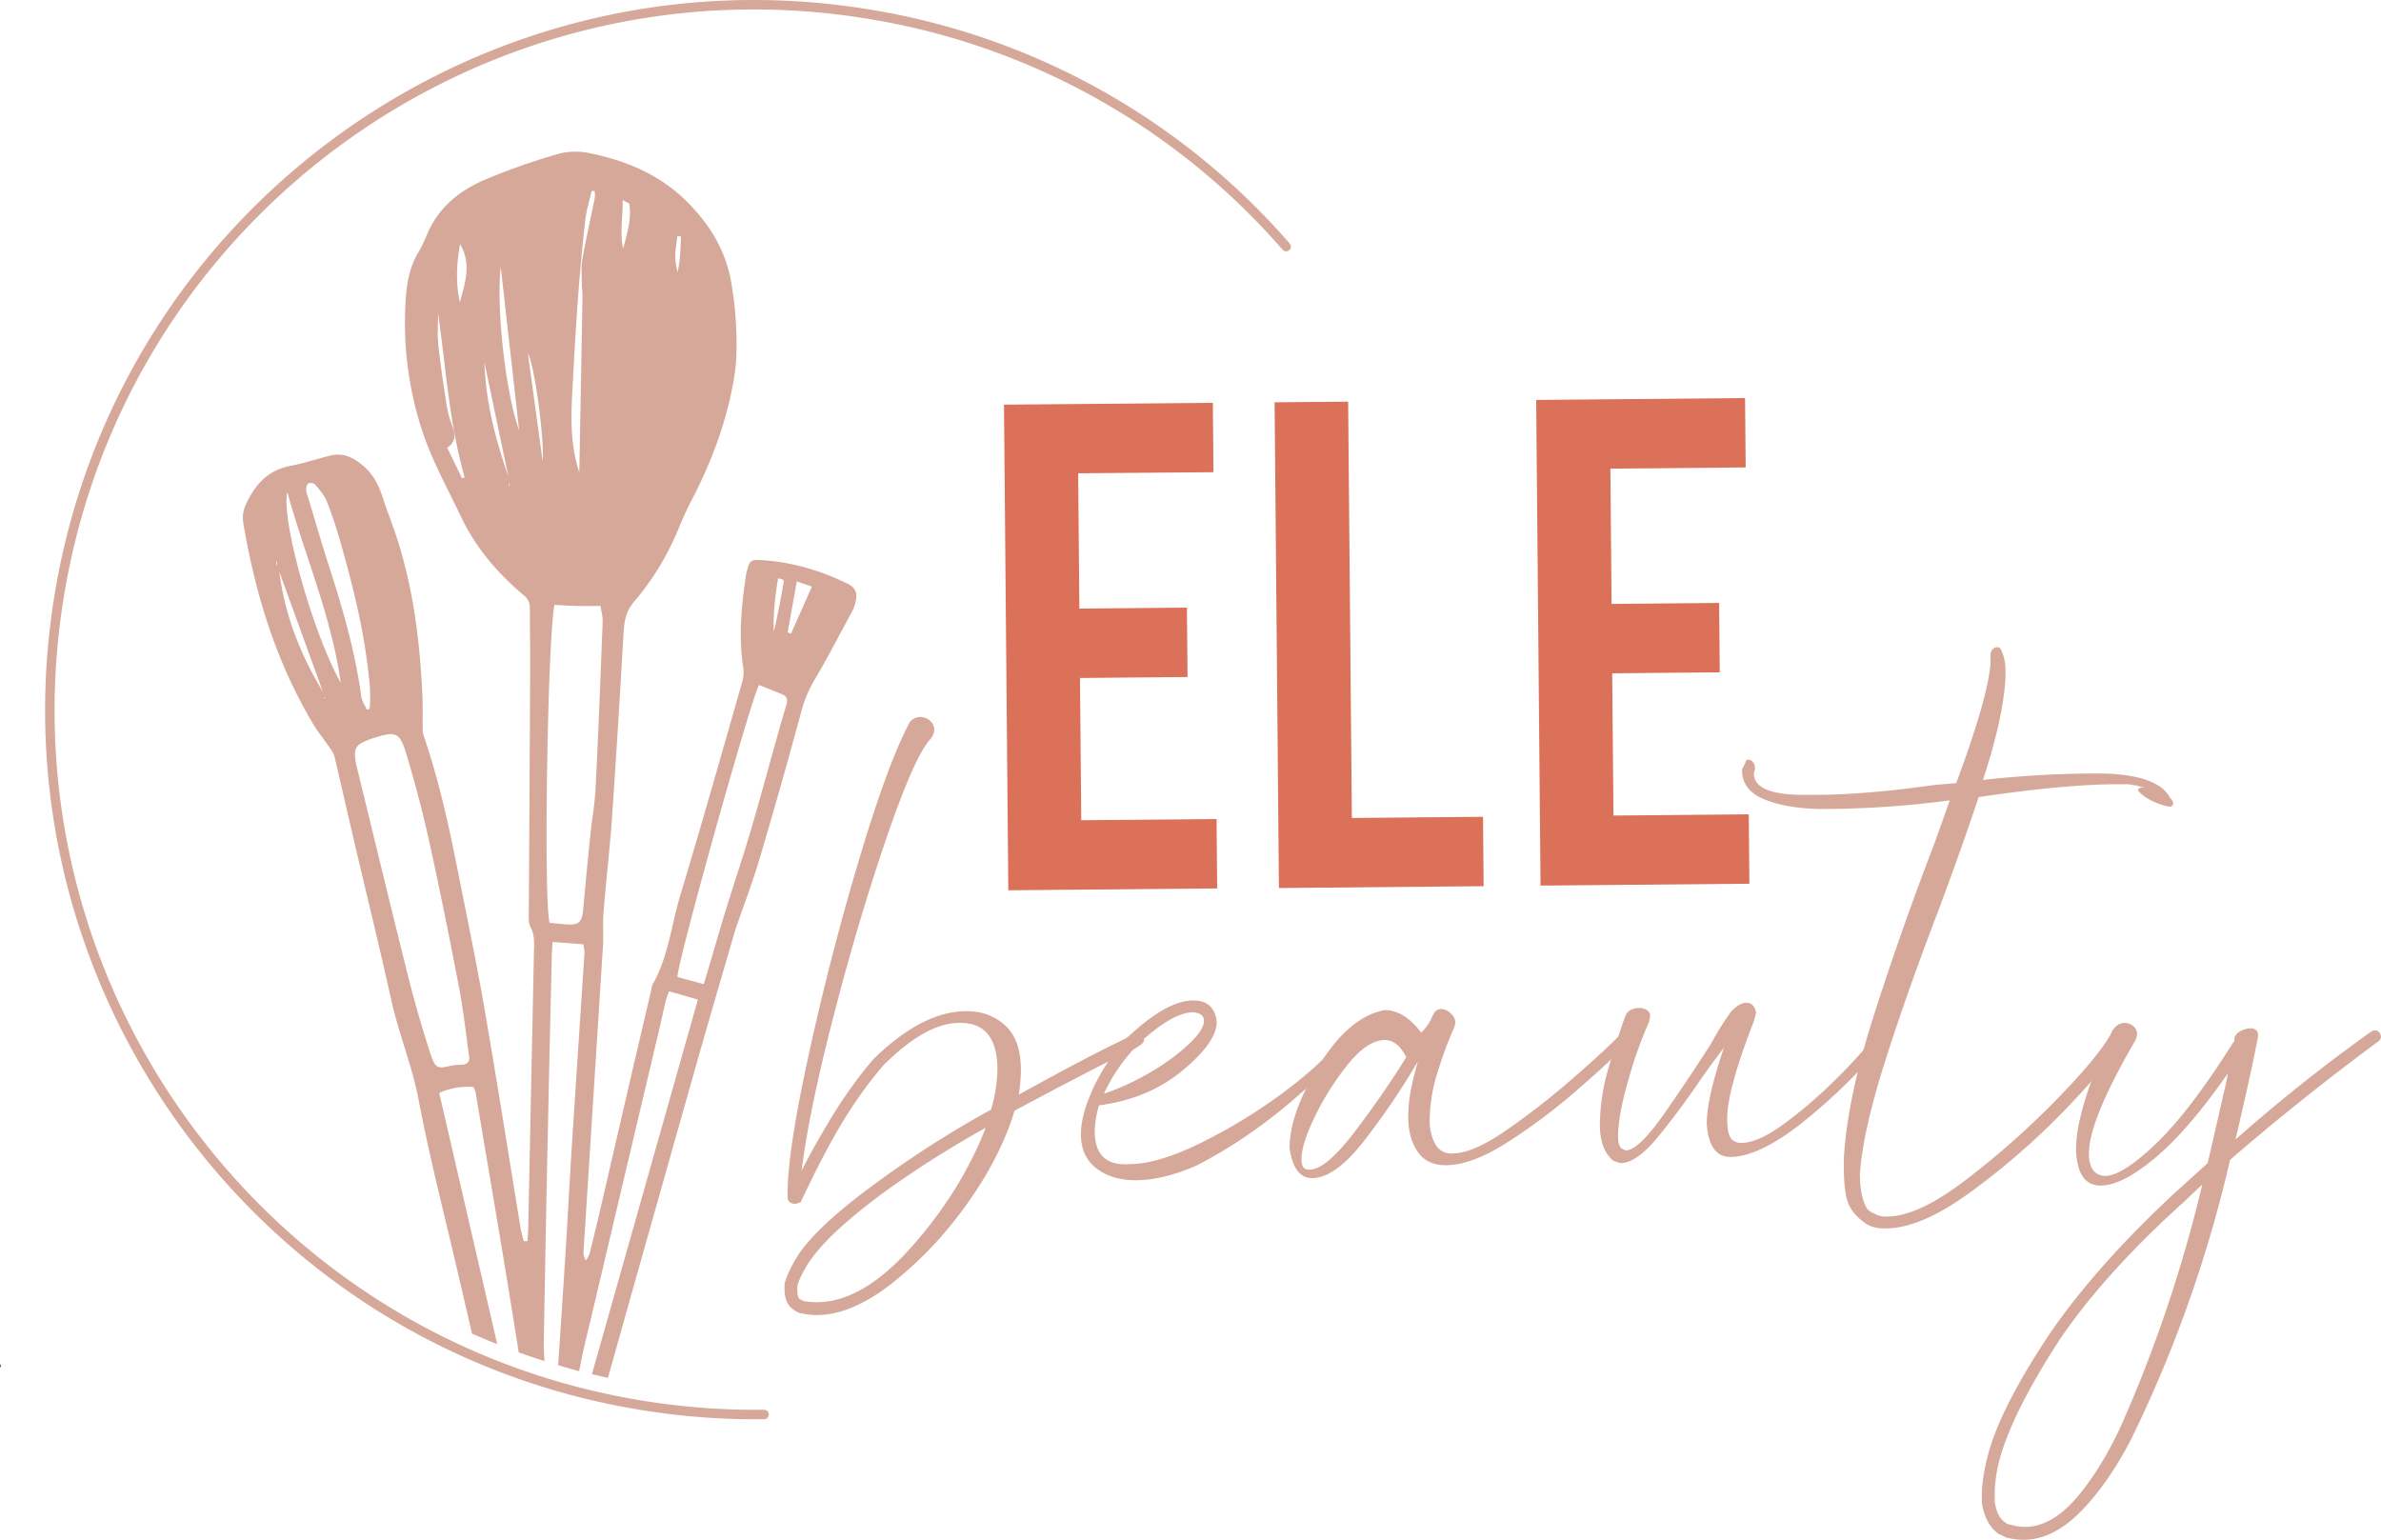
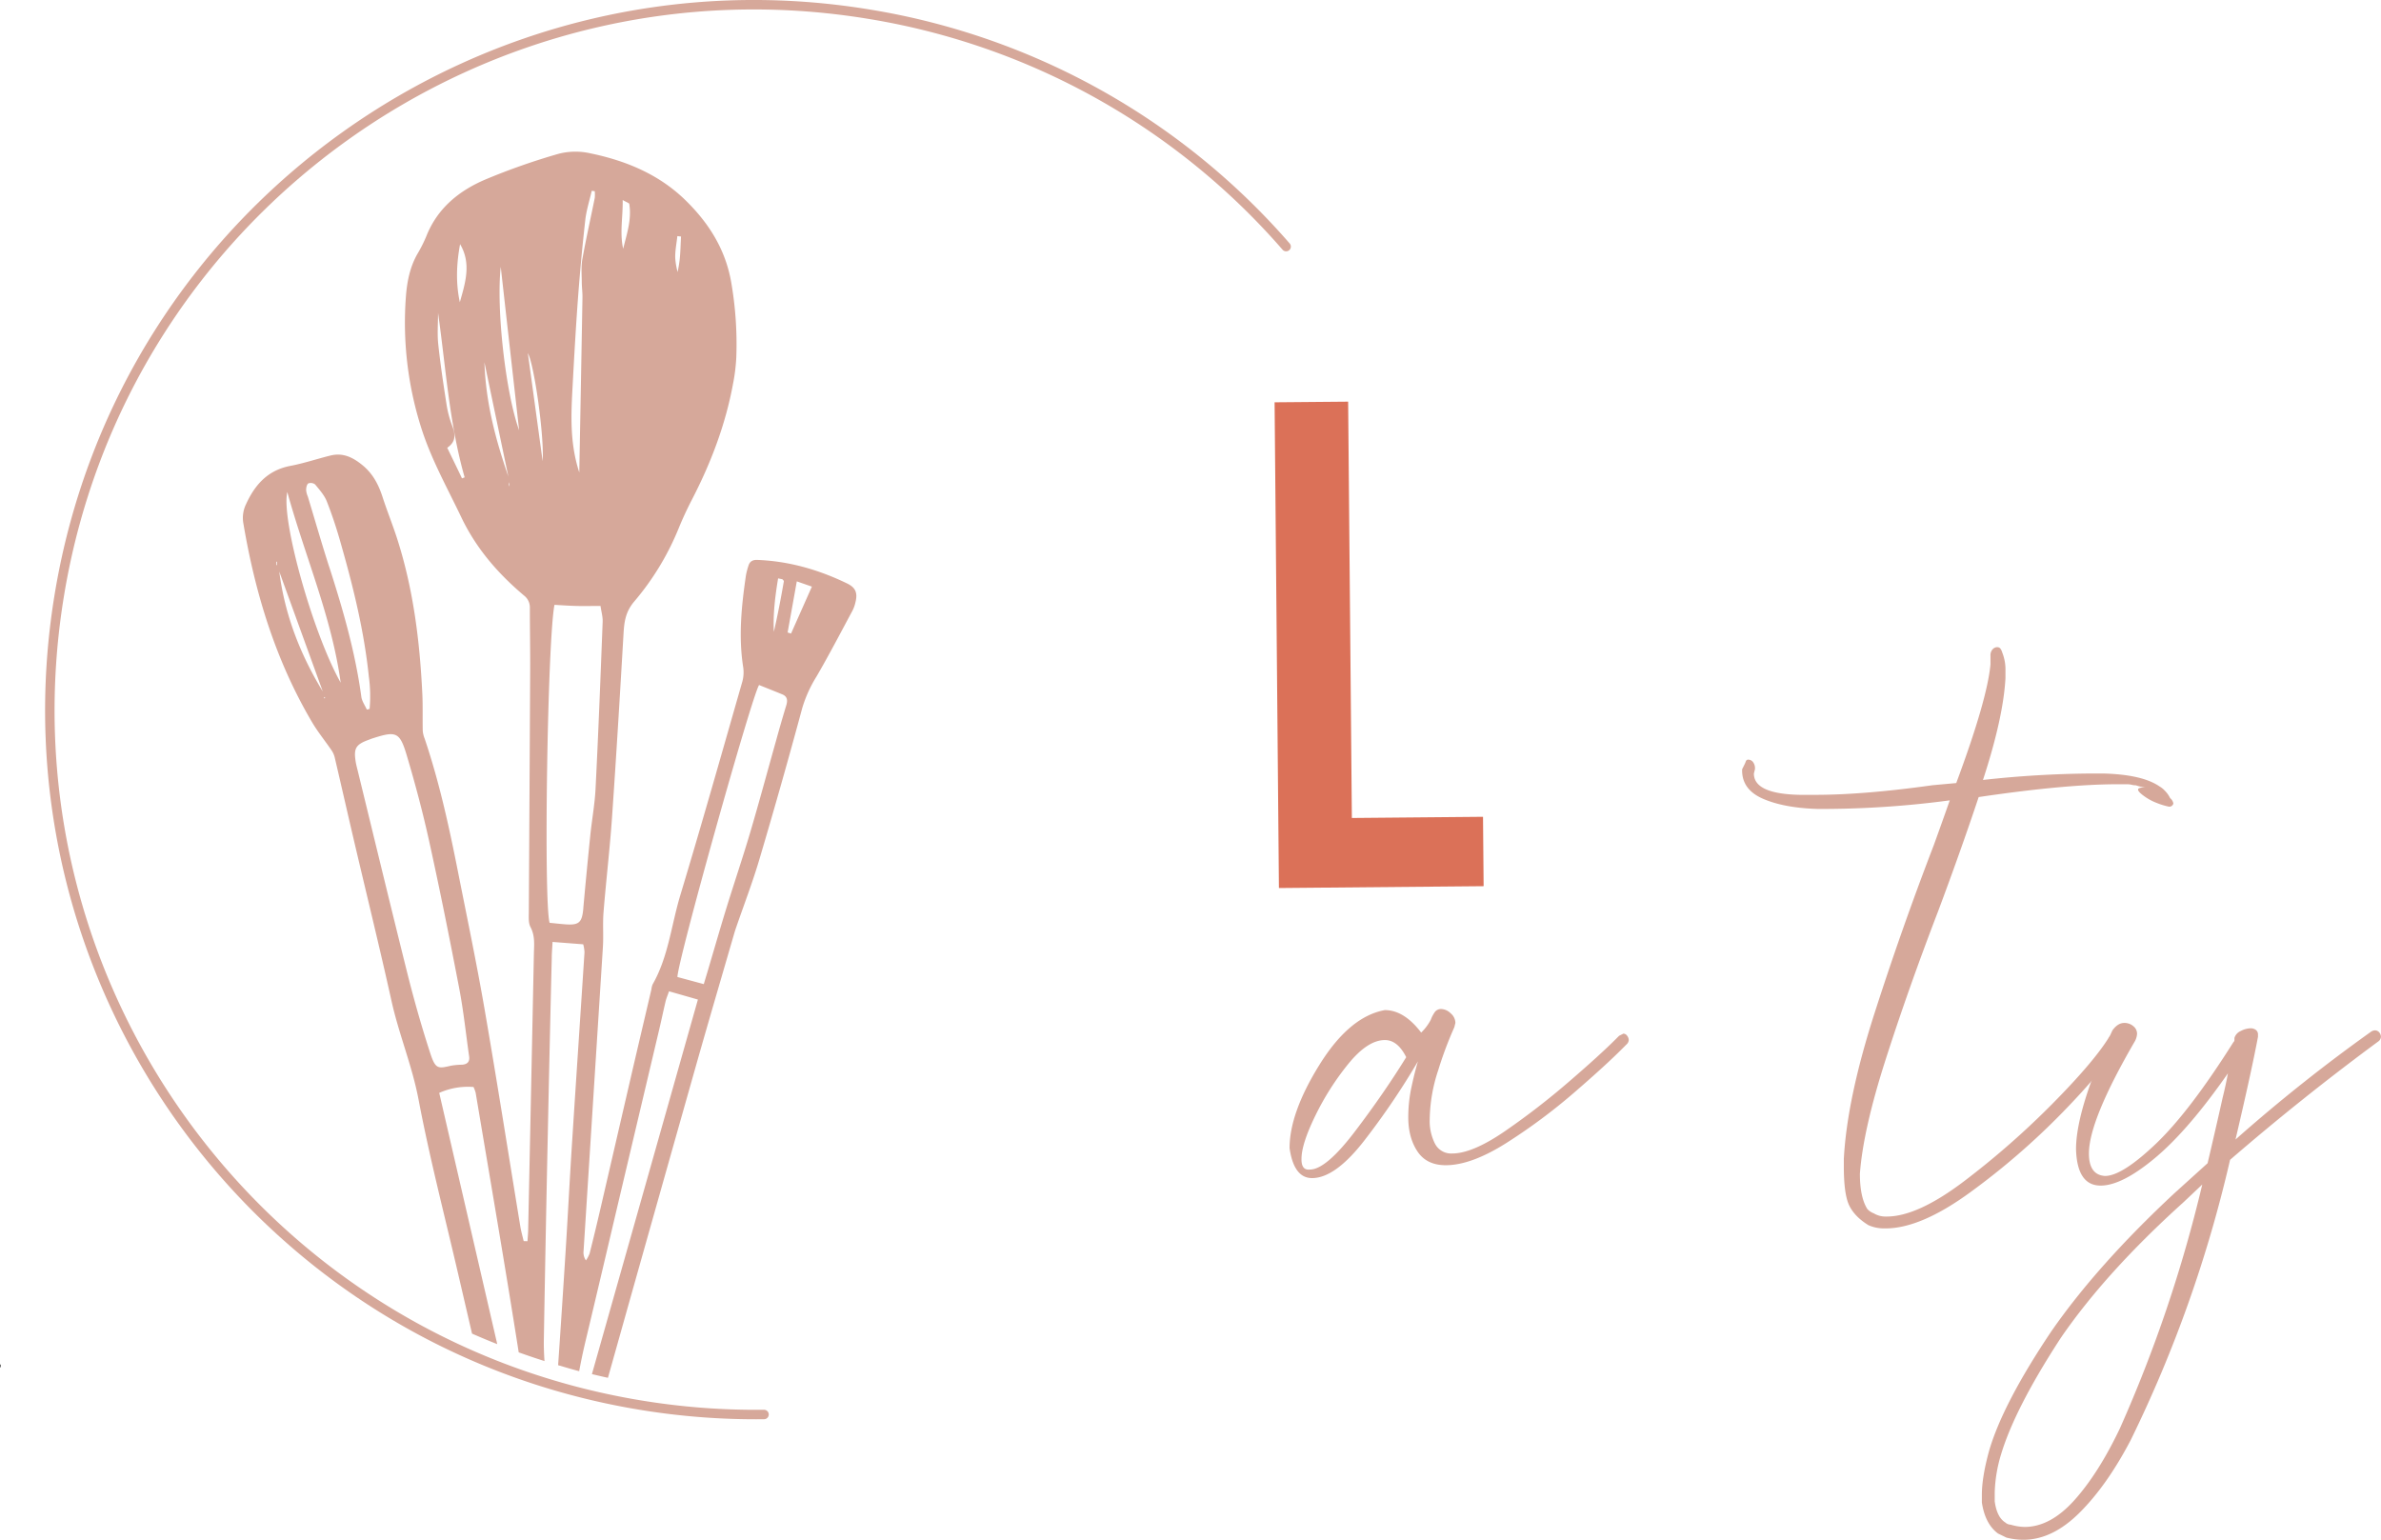
<svg xmlns="http://www.w3.org/2000/svg" viewBox="0 0 1006.13 650.67">
  <defs>
    <style>.cls-1{fill:#070708;}.cls-2{fill:#db7158;}.cls-3{fill:#d6a89a;}.cls-4{fill:none;stroke:#d6a89a;stroke-linecap:round;stroke-linejoin:round;stroke-width:4px;}</style>
  </defs>
  <title>Recurso 54</title>
  <g id="Capa_2" data-name="Capa 2">
    <g id="Capa_1-2" data-name="Capa 1">
      <path class="cls-1" d="M0,577.76l.23,0,.16-1.16-.23,0Z" />
-       <path class="cls-2" d="M424.25,171l88.26-.78.26,29.32L455.6,200l.51,57.18,45.44-.41.27,29.32-45.45.41.53,60.11,57.18-.51.26,29.32-88.26.79Z" />
      <path class="cls-2" d="M538.6,170l31.08-.27,1.57,175.93,55.42-.5.26,29.32-86.5.78Z" />
-       <path class="cls-2" d="M649.14,169l88.26-.79.27,29.32-57.18.51L681,255.2l45.45-.41.26,29.32-45.45.41.54,60.11,57.17-.51.26,29.32-88.25.79Z" />
      <path class="cls-3" d="M357.93,246.54c-12-5.8-24.55-9.43-37.94-9.93-2.06-.08-3.22.71-3.76,2.58a30.26,30.26,0,0,0-1,3.83c-1.89,12.88-3.22,25.78-1.2,38.8a14.83,14.83,0,0,1-.31,6.08c-8.66,30.2-17.21,60.44-26.28,90.52-3.78,12.54-5,25.89-11.65,37.53a8,8,0,0,0-.54,2.18q-3.81,16.22-7.6,32.43-7,30.26-14,60.52c-1.45,6.23-2.94,12.45-4.51,18.66a13.53,13.53,0,0,1-1.54,2.87,5.78,5.78,0,0,1-1-4q4.09-64.25,8.17-128.49c.3-4.86-.13-9.77.26-14.61,1.07-13.32,2.65-26.6,3.58-39.92,1.8-25.91,3.36-51.84,4.87-77.77.3-5.06.81-9.27,4.58-13.7a113.83,113.83,0,0,0,18.68-30.77c1.7-4.17,3.61-8.28,5.68-12.28,8-15.47,14.14-31.59,17.31-48.76a78,78,0,0,0,1.4-11.17,152.47,152.47,0,0,0-2.17-32c-2.47-14-9.63-25.16-19.55-34.77-11.19-10.82-25.09-16.51-40-19.59A28.53,28.53,0,0,0,236,65a279.79,279.79,0,0,0-30.85,10.83c-11.17,4.75-20.31,12.14-25,24a59.32,59.32,0,0,1-3.81,7.55c-3.14,5.55-4.34,11.67-4.81,17.86a146.67,146.67,0,0,0,6.35,55.17c4.17,13.38,11,25.5,17,38.07,6.31,13.27,15.52,23.86,26.53,33.16a6.31,6.31,0,0,1,2.49,5.28c0,8.85.18,17.7.13,26.54q-.26,50.84-.57,101.66c0,2.24-.26,4.83.72,6.66,2,3.78,1.5,7.61,1.42,11.5q-1.18,57.87-2.4,115.76c0,1.82-.2,3.64-.3,5.47l-1.61-.05c-.46-1.94-1-3.87-1.36-5.83-5.06-30.83-9.89-61.7-15.22-92.49-3.37-19.47-7.43-38.81-11.27-58.2-3.73-18.84-7.84-37.59-14-55.83a11.51,11.51,0,0,1-.8-3.27c-.12-5.21.07-10.44-.18-15.65-1.07-22.25-3.8-44.25-10.64-65.56-1.9-5.92-4.25-11.68-6.16-17.59-1.72-5.28-4.08-9.89-8.58-13.54-4.1-3.33-8.23-5.28-13.44-4-5.66,1.4-11.22,3.28-16.93,4.37-9.54,1.81-15,7.94-18.78,16.26a13.21,13.21,0,0,0-1.07,8.17c5,29.56,13.66,57.88,29,83.87,2.45,4.16,5.55,7.94,8.27,11.94a9.26,9.26,0,0,1,1.32,3c2.79,11.91,5.49,23.84,8.28,35.75,5.24,22.36,10.73,44.66,15.7,67.08,3.12,14.11,8.73,27.42,11.44,41.73,4.74,24.95,11.16,49.57,16.89,74.33l5.7,24.55q5.26,2.32,10.66,4.45-12.27-53.12-24.52-106.17a29.7,29.7,0,0,1,14.49-2.49,14,14,0,0,1,.91,2.46c6.13,36.54,12.43,73.06,18.19,109.67,3.6,1.29,7.22,2.53,10.89,3.68-.2-3-.32-6-.27-9q.76-44.32,1.71-88.64.75-36.42,1.64-72.83c0-2,.2-4,.33-6.64l12.95,1a15.25,15.25,0,0,1,.55,3.34c-1.71,26.48-3.5,53-5.19,79.43-1,15.22-1.76,30.44-2.71,45.66q-1.55,24.72-3.25,49.43c3,.87,5.91,1.75,8.9,2.53.74-4,1.57-8,2.52-12,5.2-21.76,10.3-43.54,15.44-65.31q7.92-33.5,15.84-67c.95-4,1.79-8.08,2.75-12.1.3-1.23.83-2.41,1.42-4.12l12.2,3.49q-22.47,79.45-44.78,158.28c2.25.54,4.5,1.07,6.77,1.56q4.31-15.31,8.61-30.64,14.47-51.36,29-102.71c5.14-18.08,10.44-36.12,15.68-54.18.26-.91.55-1.8.85-2.69,3.37-9.79,7.1-19.46,10-29.37q9.39-31.67,18-63.56a54.68,54.68,0,0,1,6-13.21c5.29-9.1,10.15-18.44,15.13-27.71a14.53,14.53,0,0,0,1.33-3.71C362.49,250.49,361.5,248.26,357.93,246.54ZM286.22,99.78l1.56.16c-.19,3.31-.22,6.64-.59,9.93-.2,1.71-.51,3.4-.85,5.09a31.7,31.7,0,0,1-1-5.75C285.21,106.09,285.9,102.93,286.22,99.78ZM263.13,84.52c1.67,1,2.71,1.25,2.78,1.68,1.06,6.49-1,12.56-2.58,18.91C261.83,98.39,263.23,91.92,263.13,84.52ZM195.22,202.14c-2-4.22-4.07-8.44-6.23-12.92,3.9-2.68,3.43-5.89,2-9.52a44.72,44.72,0,0,1-2.37-9.25c-1.3-8.35-2.55-16.71-3.44-25.1-.45-4.33-.07-8.75-.07-13.13,3.31,23.24,4.75,46.75,11.23,69.49Zm-.91-74.43c-1.79-8.29-1.39-16.41.1-24.53C199.28,111.36,196.6,119.61,194.31,127.71Zm10.39,25.38c3.53,16.88,6.82,32.57,10.11,48.27C209.55,186.06,205.29,170.57,204.7,153.09Zm10.44,52.5a6,6,0,0,1-.2-.81,4.5,4.5,0,0,1,.34-1C215.2,204.74,215.17,205.16,215.14,205.59Zm-3.54-92.81c2.66,23.72,5.2,46.22,7.77,69.07C213.7,166.25,209.64,130.62,211.6,112.78Zm-94.79,126c0-.47-.07-.93-.1-1.4H117l.1,1.39Zm1.16,2.64,18.42,50.77C126.73,276.33,120.32,259.62,118,241.45ZM137,295.1a1.68,1.68,0,0,1,0-.45c0-.06.16-.07.25-.11a1.47,1.47,0,0,1,.08.45C137.37,295.05,137.14,295.06,137,295.1Zm-15.6-87.21c7.39,26.94,18.76,52.75,22.56,80.59C132.14,267.5,118.64,219.15,121.42,207.89Zm17.66,31.52c-3.16-9.82-6-19.75-9-29.63a8.82,8.82,0,0,1-.7-2.71c0-1,.29-2.41.94-2.8a3,3,0,0,1,2.88.47c1.88,2.3,4,4.65,5,7.35,2.33,5.93,4.29,12,6,18.14,5.2,18.25,9.71,36.67,11.67,55.6a60.28,60.28,0,0,1,.33,13.75l-1.17.27c-.8-1.77-2-3.46-2.31-5.3C150.17,275.68,144.9,257.49,139.08,239.41Zm56.11,210.51a29,29,0,0,0-4.49.4c-5.6,1.27-6.64,1.62-8.92-5.41-3.72-11.44-7-23.05-9.9-34.71-7-28.1-13.8-56.27-20.67-84.41-.31-1.28-.67-2.55-.88-3.85-.91-5.7,0-7.31,5.43-9.3.53-.19,1.05-.42,1.59-.59,10.09-3.25,11.59-2.82,14.57,7.22,3.59,12.06,6.83,24.26,9.53,36.56,4.53,20.58,8.67,41.25,12.64,61.94,1.8,9.41,2.79,19,4.15,28.48C198.62,448.63,197.51,449.77,195.19,449.92Zm34.12-255.13-6.24-45.57C225.74,154,230,184.14,229.31,194.79ZM242,162.49c.67-12.57,1.39-25.14,2.33-37.69q1.22-16,3-31.9c.48-4.14,1.79-8.19,2.72-12.27l1.27.16a14.56,14.56,0,0,1,0,2.88c-1.74,8.65-3.69,17.26-5.25,25.93-.55,3.07-.25,6.3-.23,9.45,0,2.25.33,4.49.29,6.73-.42,24.4-.88,48.79-1.34,73.86C240.63,186.92,241.33,174.69,242,162.49Zm4.5,221.32c-.53,6-1.75,7.24-7.7,6.78-2.22-.17-4.44-.43-6.55-.64-2.58-8.75-.93-119,2.05-134.36,3,.16,6.1.39,9.22.47s6.36,0,10.24,0c.35,2.5,1,4.62.9,6.72-.9,23.5-1.81,47-3,70.49-.32,6.56-1.54,13.08-2.21,19.63Q247.87,368.35,246.48,383.81Zm82.32-139.4,1.82.37c.2.29.63.62.59.86C330,252.77,328.64,259.89,327,267,326.62,259.31,327.58,251.84,328.8,244.41ZM332.27,298c-1.52,5-3,10.12-4.39,15.19-3.62,12.86-7.09,25.77-10.87,38.58-3.15,10.64-6.72,21.16-10,31.77-2.66,8.63-5.15,17.31-7.72,26-.53,1.78-1.06,3.55-1.9,6.32l-11.13-3c0-6.52,31.4-118.63,34.5-123.39,3.18,1.28,6.45,2.57,9.71,3.91C332.7,294.25,332.9,295.9,332.27,298Zm2-30.28-1.45-.45c1.24-6.86,2.47-13.72,3.88-21.6l6.38,2.22Z" />
      <path class="cls-4" d="M322.85,597.73a300,300,0,0,1-52.72-4.05c-162.26-26.95-271.95-180.34-245-342.6s180.34-272,342.6-245A296.57,296.57,0,0,1,543.47,104.2" />
-       <path class="cls-3" d="M345.08,555.71a30,30,0,0,1-7.24-.9,10.78,10.78,0,0,1-3.62-2.26c-1.8-1.81-2.71-4.37-2.71-7.69V542.6q1.37-5.43,6.33-13.11,8.58-12.21,32.11-29.4a437.78,437.78,0,0,1,48.83-31.19,65.61,65.61,0,0,0,2.71-16.74q0-20.34-16.28-19.89-14,0-32.1,18.09a184.47,184.47,0,0,0-17.86,25.09q-7.92,13.35-17,32.78h-.9a1.81,1.81,0,0,1-1.36.46,3.7,3.7,0,0,1-2.26-.68,2.94,2.94,0,0,1-.9-2.49v-1.36q0-18.07,9.27-60.13T363.39,362q12-40,21-56.75a5.61,5.61,0,0,1,4.53-2.26,6.06,6.06,0,0,1,4.07,1.58,5,5,0,0,1,1.8,3.85,6.87,6.87,0,0,1-1.8,4.07q-6.79,7.69-18.54,42.05t-22.16,74.6q-10.41,40.26-13.56,65.57,5-9.94,12.66-22.61A192.92,192.92,0,0,1,369,447.64q20.79-20.34,39.34-20.34,9.94,0,16.5,6.1t6.56,18.76a69.5,69.5,0,0,1-.9,10.4q30.29-16.71,44.76-23.51A11.42,11.42,0,0,1,478,437.7l2.26-.46a3.71,3.71,0,0,1,2.27.68,2,2,0,0,1,.9,1.58q0,1.37-3.17,3.17a19.43,19.43,0,0,1-3.61,1.81q-15.84,7.69-47.93,24.87-5.88,19.44-19.9,39.11a163.16,163.16,0,0,1-31.42,33.46Q360,555.72,345.08,555.71Zm0-5.43q19.43,0,40.24-23.51t31.2-50.19a430.47,430.47,0,0,0-43.41,27.58q-22.62,16.74-30.75,28.49-4.51,6.78-5.42,10.85v1.81c0,1.81.3,3,.9,3.62l1.81.9A32.09,32.09,0,0,0,345.08,550.28Z" />
-       <path class="cls-3" d="M479.82,498.74q-9.94,0-16.5-5t-6.56-14.47q0-8.13,5.2-19.44A83.73,83.73,0,0,1,476.2,438.6q16.73-15.83,28-15.83,9,0,9.94,9.05,0,8.6-14.46,20.57t-35.27,14.7a40.79,40.79,0,0,0-1.81,10.85q0,14.93,14.47,14,12.64,0,31.87-9.73a226.52,226.52,0,0,0,35.5-22.15q16.28-12.43,22.61-21.93c.6-.91,1.2-1.36,1.81-1.36a2.48,2.48,0,0,1,1.81,1.13,3.46,3.46,0,0,1,.9,2l-.45.9q-7.7,9.5-26,25.1a210.45,210.45,0,0,1-39.11,26.45Q491.57,498.74,479.82,498.74Zm-13.11-36.63A106.49,106.49,0,0,0,484.57,454a91.16,91.16,0,0,0,16.95-12q7.23-6.56,7.24-10.62,0-3.17-4.52-3.62-7.25,0-18.54,9.27a71.55,71.55,0,0,0-18.54,23.74c-.3.3-.45.53-.45.67Z" />
      <path class="cls-3" d="M554.42,497.83q-7.68,0-9.49-12.66,0-14.91,12.66-35.27t27.58-23.06q8.15,0,15.37,9.5a21.14,21.14,0,0,0,4.07-5.43,13.62,13.62,0,0,1,1.81-3.39,3.28,3.28,0,0,1,2.72-1.13A6,6,0,0,1,613,428.2a5.34,5.34,0,0,1,2,4.07l-.45,1.81a158.25,158.25,0,0,0-6.78,18.08,68.45,68.45,0,0,0-3.62,20.8,21.2,21.2,0,0,0,2.26,10.4,7.67,7.67,0,0,0,7.24,4.07q8.58,0,22.38-9.49a312.92,312.92,0,0,0,26.9-20.8q13.11-11.29,19.9-18.09l1.35-1.35,1.81-.91a2,2,0,0,1,1.59.91,3,3,0,0,1,.67,1.8,2.59,2.59,0,0,1-.9,1.81l-1.81,1.81q-7.23,7.25-20.57,18.77a243,243,0,0,1-28.26,21q-14.93,9.49-25.78,9.5-8.13,0-12-5.88t-3.84-14.47a60.54,60.54,0,0,1,1.35-12.66q1.37-6.33,2.72-10.85A313.73,313.73,0,0,1,577,481.33Q564.37,497.85,554.42,497.83Zm-.9-3.61q6.78,0,19-16.06t21.7-31.42q-3.62-7.23-9-7.24-7.24,0-15.37,9.95a113.62,113.62,0,0,0-14,21.93q-5.87,12-5.88,18.31C549.9,493,551.11,494.52,553.52,494.22Z" />
-       <path class="cls-3" d="M684.64,491.5l-2.71-.9q-5.86-4.52-5.88-15.37a88.6,88.6,0,0,1,4.07-25.33q4.08-13.56,6.79-20.8a4.94,4.94,0,0,1,2.48-2.48,8.59,8.59,0,0,1,3.39-.68,5.63,5.63,0,0,1,3.17.9,3.07,3.07,0,0,1,1.35,2.72l-.45,2.26a171.59,171.59,0,0,0-8.59,24q-4.53,15.38-4.52,24.42c0,2.42.45,4.07,1.36,5l1.81.91q5.42,0,16.05-15.15t20.12-30.07a128.51,128.51,0,0,1,8.14-13.11c2.41-2.72,4.67-4.07,6.78-4.07s3.46,1.35,4.07,4.07l-.9,3.62q-11.31,28.94-11.31,41.14,0,8.14,2.71,9.5a5.53,5.53,0,0,0,3.17.9q7.23,0,18.54-8.36a197.48,197.48,0,0,0,21.93-19,208.06,208.06,0,0,0,16.95-18.77,3.75,3.75,0,0,1,2.27-1.36,1.6,1.6,0,0,1,1.8,1.81,4,4,0,0,1-.45,1.81q-11.76,15.84-32.1,32.78t-33.46,17q-9.06,0-10-14,0-10.84,7.23-32.1-4.51,5.88-9,12.21-9.5,14-18.76,25.32T684.64,491.5Z" />
      <path class="cls-3" d="M796.78,519.09h-.91a16.07,16.07,0,0,1-6.33-1.36q-5.87-3.62-8.14-8.37t-2.26-16.5v-3.17q1.36-25.31,12.89-61.26t25.1-71.22q3.6-9.94,6.78-19a408.17,408.17,0,0,1-51.1,3.62h-5q-14-.45-22.84-4.3t-8.81-12v-.45c.3-.6.61-1.2.9-1.81a10.77,10.77,0,0,0,.68-1.59,1.05,1.05,0,0,1,1.13-.67,2.59,2.59,0,0,1,1.81.9,4.4,4.4,0,0,1,.9,3.17l-.45,1.8q0,8.61,19.44,9h6.34q20.79,0,49.73-4.07l10-.91q13.11-35.26,14.47-50.19v-3.61a3.73,3.73,0,0,1,.9-2.72,2.63,2.63,0,0,1,1.81-.9,1.86,1.86,0,0,1,1.36.45,5,5,0,0,1,.9,1.81,19.41,19.41,0,0,1,1.36,7.69v3.16q-.92,16.74-9.5,43a438.59,438.59,0,0,1,45.22-2.72H889q16.28.46,23.51,5.43a9.76,9.76,0,0,1,2.26,1.81,11.87,11.87,0,0,1,2.26,3.16,3.72,3.72,0,0,1,1.36,2.27,1.77,1.77,0,0,1-1.81,1.35,30.75,30.75,0,0,1-5.2-1.58,23.06,23.06,0,0,1-5.42-2.94c-1.66-1.2-2.49-2.11-2.49-2.71s1-.91,3.16-.91a16.23,16.23,0,0,1-4.07-.9,7,7,0,0,1-1.8-.23,9.68,9.68,0,0,0-2.27-.22H894.9q-22.17,0-58.78,5.42-7.7,23.07-17.19,48.38-12.66,33-22.15,62.63T785.93,496q0,9.95,3.16,14.92a7.07,7.07,0,0,0,2.71,1.8,9.46,9.46,0,0,0,5,1.36h.45q13.11,0,33-15.15a351.15,351.15,0,0,0,37.3-32.78q17.4-17.62,23.74-28a3.89,3.89,0,0,1,2.71-1.36,2,2,0,0,1,1.59.91,3,3,0,0,1,.67,1.8l-.45,1.36q-6.78,11.31-24.42,29.39a305,305,0,0,1-38.66,33.46Q811.71,519.09,796.78,519.09Z" />
      <path class="cls-3" d="M855.1,650.67a29.9,29.9,0,0,1-7.23-.91L844.25,648q-5.43-4.07-6.78-13.11v-3.17q0-7.68,3.16-19,5.89-19.89,26.23-50.19,19.44-28,52-58.33l14-12.66q3.61-15.36,6.33-27.58,1.35-5.43,2.26-10.4-16.74,24-30.75,35.72T887.66,501q-9.95,0-10.4-15.38,0-16.71,15.37-50.19c1.51-2.1,3.17-3.16,5-3.16a5.69,5.69,0,0,1,3.84,1.36,4.07,4.07,0,0,1,1.58,3.16,7.29,7.29,0,0,1-.9,3.17q-19.44,33.46-19.44,47.47,0,9.06,6.78,9.5,7.23,0,21.48-13.57t32.78-42.95a1.3,1.3,0,0,0,.45-.91v-.9a4.67,4.67,0,0,1,2.71-2.94,9.35,9.35,0,0,1,4.07-1.13,3.66,3.66,0,0,1,2.26.68,2.39,2.39,0,0,1,.91,2v.91q-2.71,14.48-9.5,43.41a693,693,0,0,1,57.43-45.67,3.51,3.51,0,0,1,1.35-.46,2.39,2.39,0,0,1,2,.91,3,3,0,0,1,.68,1.81,2.61,2.61,0,0,1-.91,1.81q-32.55,24-62.85,50.19a548.23,548.23,0,0,1-42,118.46q-9.95,19-21.48,30.53T855.1,650.67Zm.46-5.43q10.85,0,21-11.3t19.22-30.3a584.41,584.41,0,0,0,34.82-103.09l-8.14,7.68q-32.57,29.4-51.55,57Q851.49,595,845.61,614.49a60.75,60.75,0,0,0-2.71,16.28v3.62q.9,6.78,4.52,9a3,3,0,0,0,1.13.68,3.76,3.76,0,0,0,1.13.23A21.59,21.59,0,0,0,855.56,645.24Z" />
    </g>
  </g>
</svg>